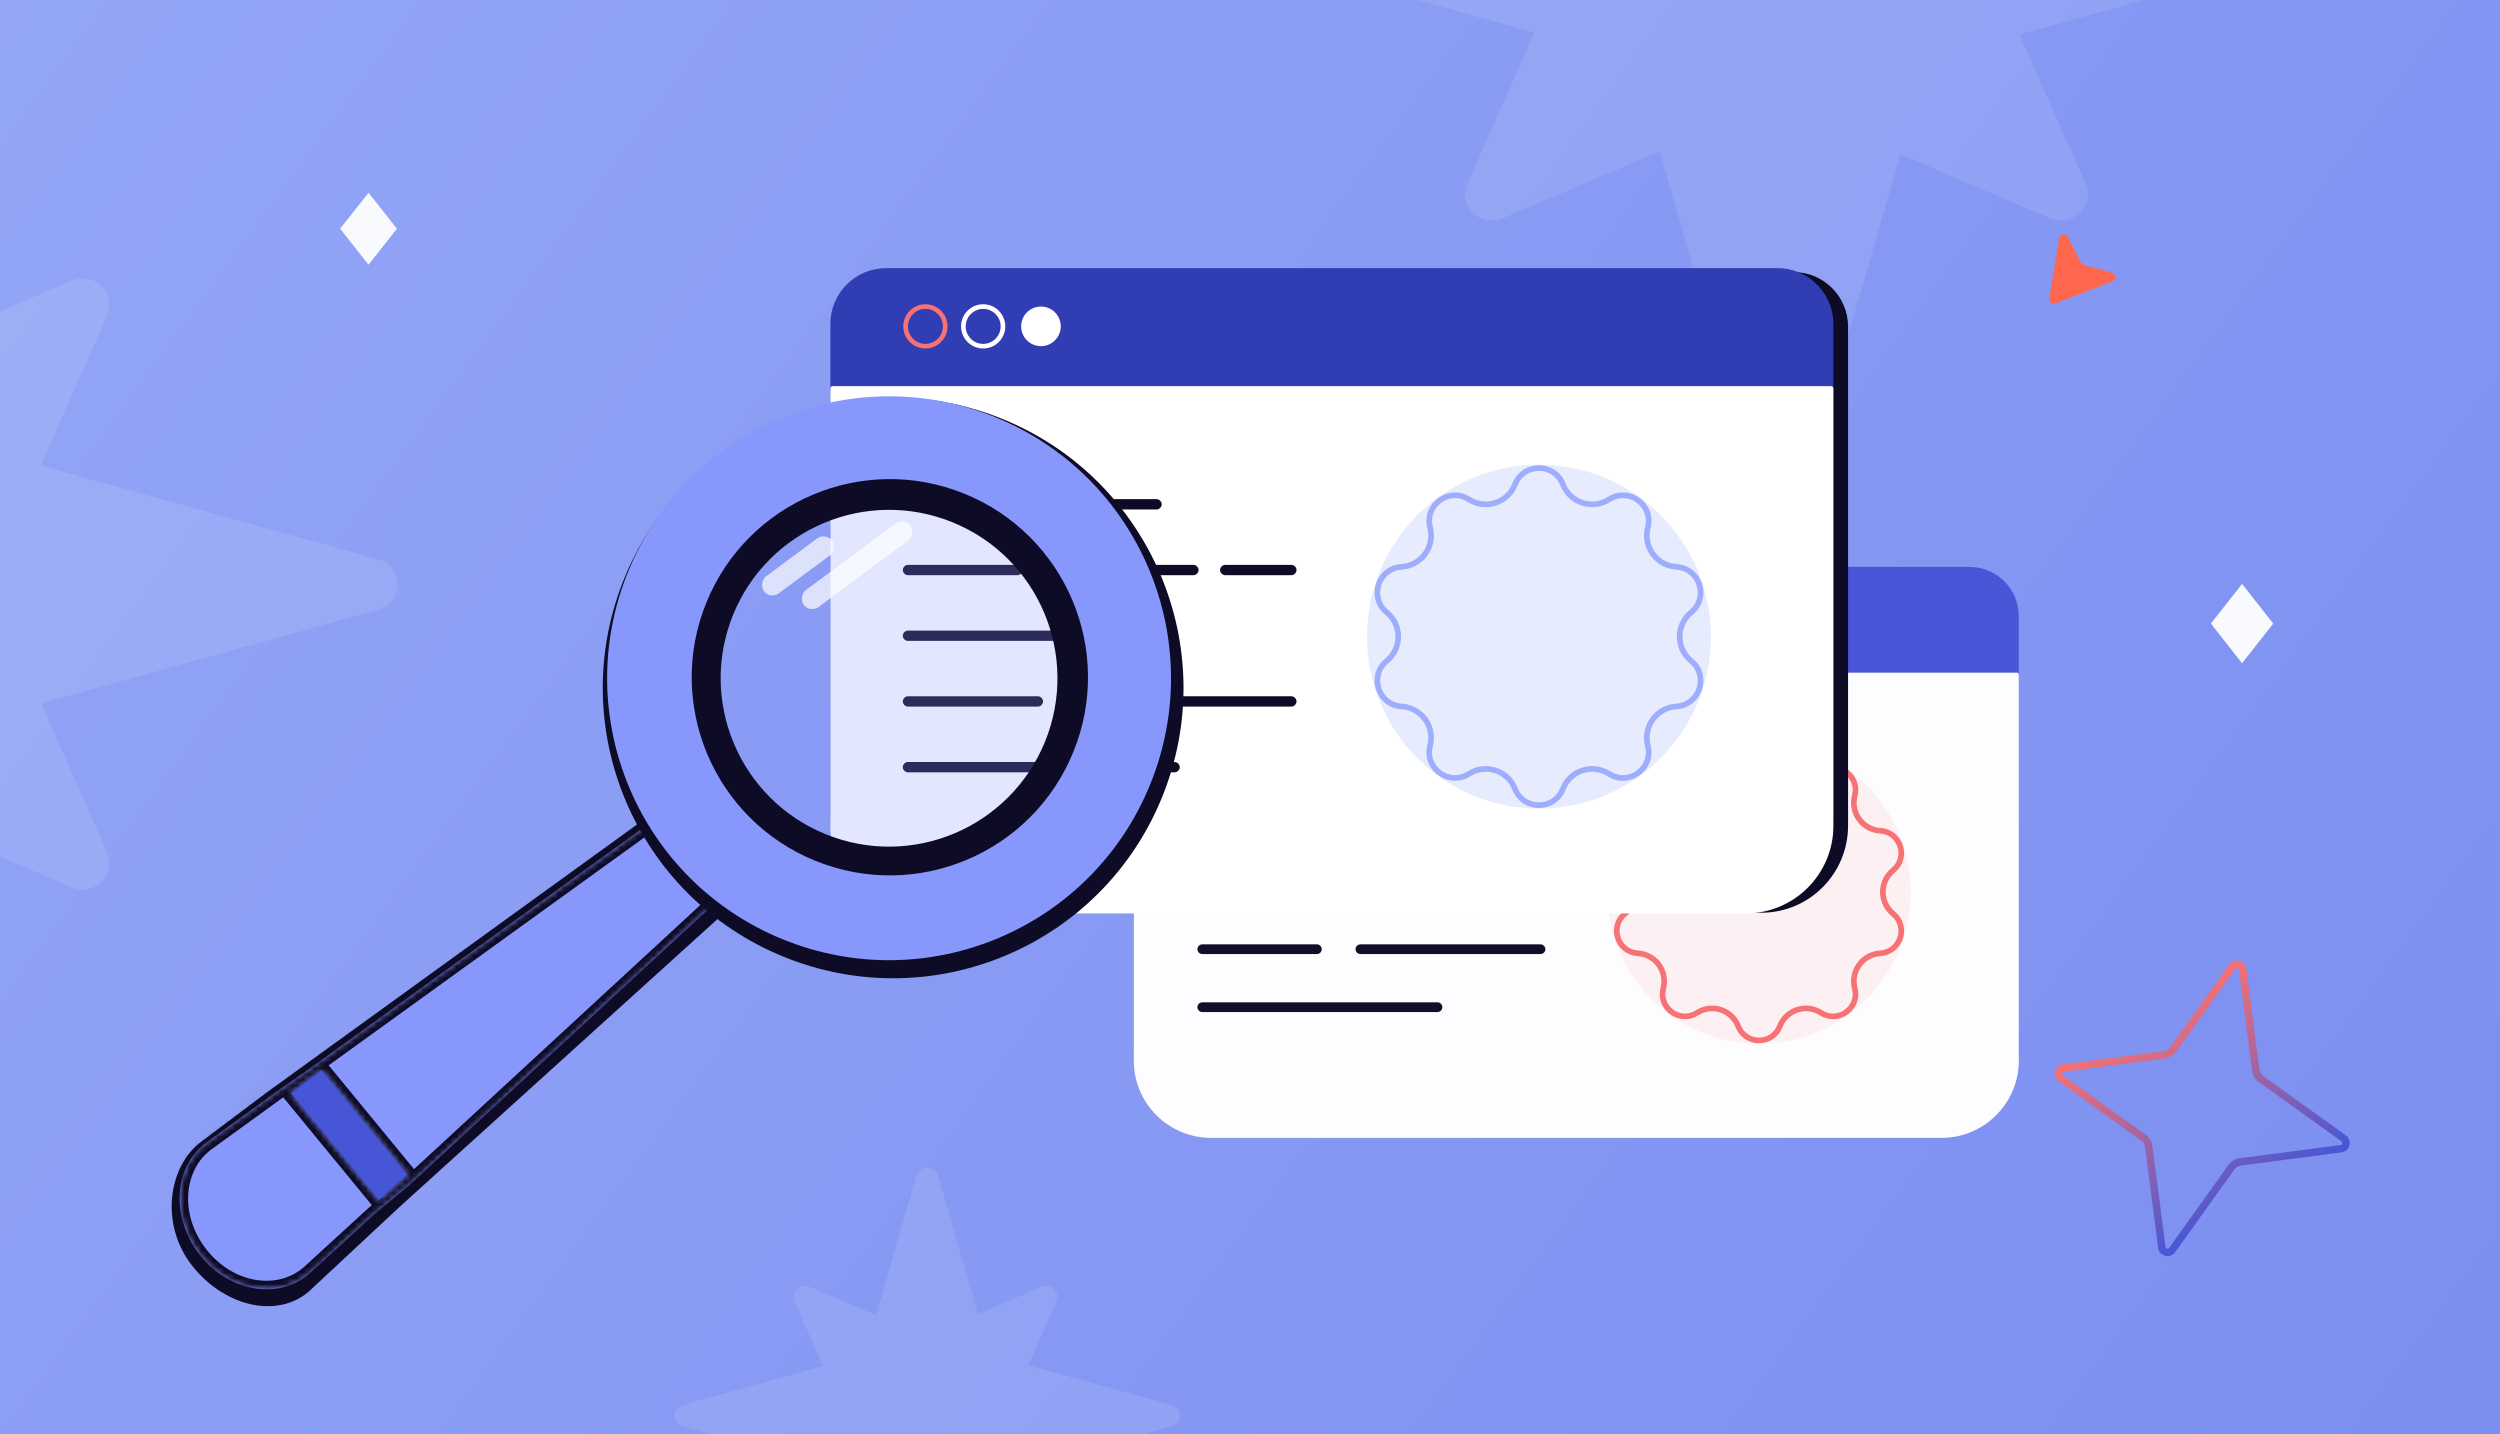
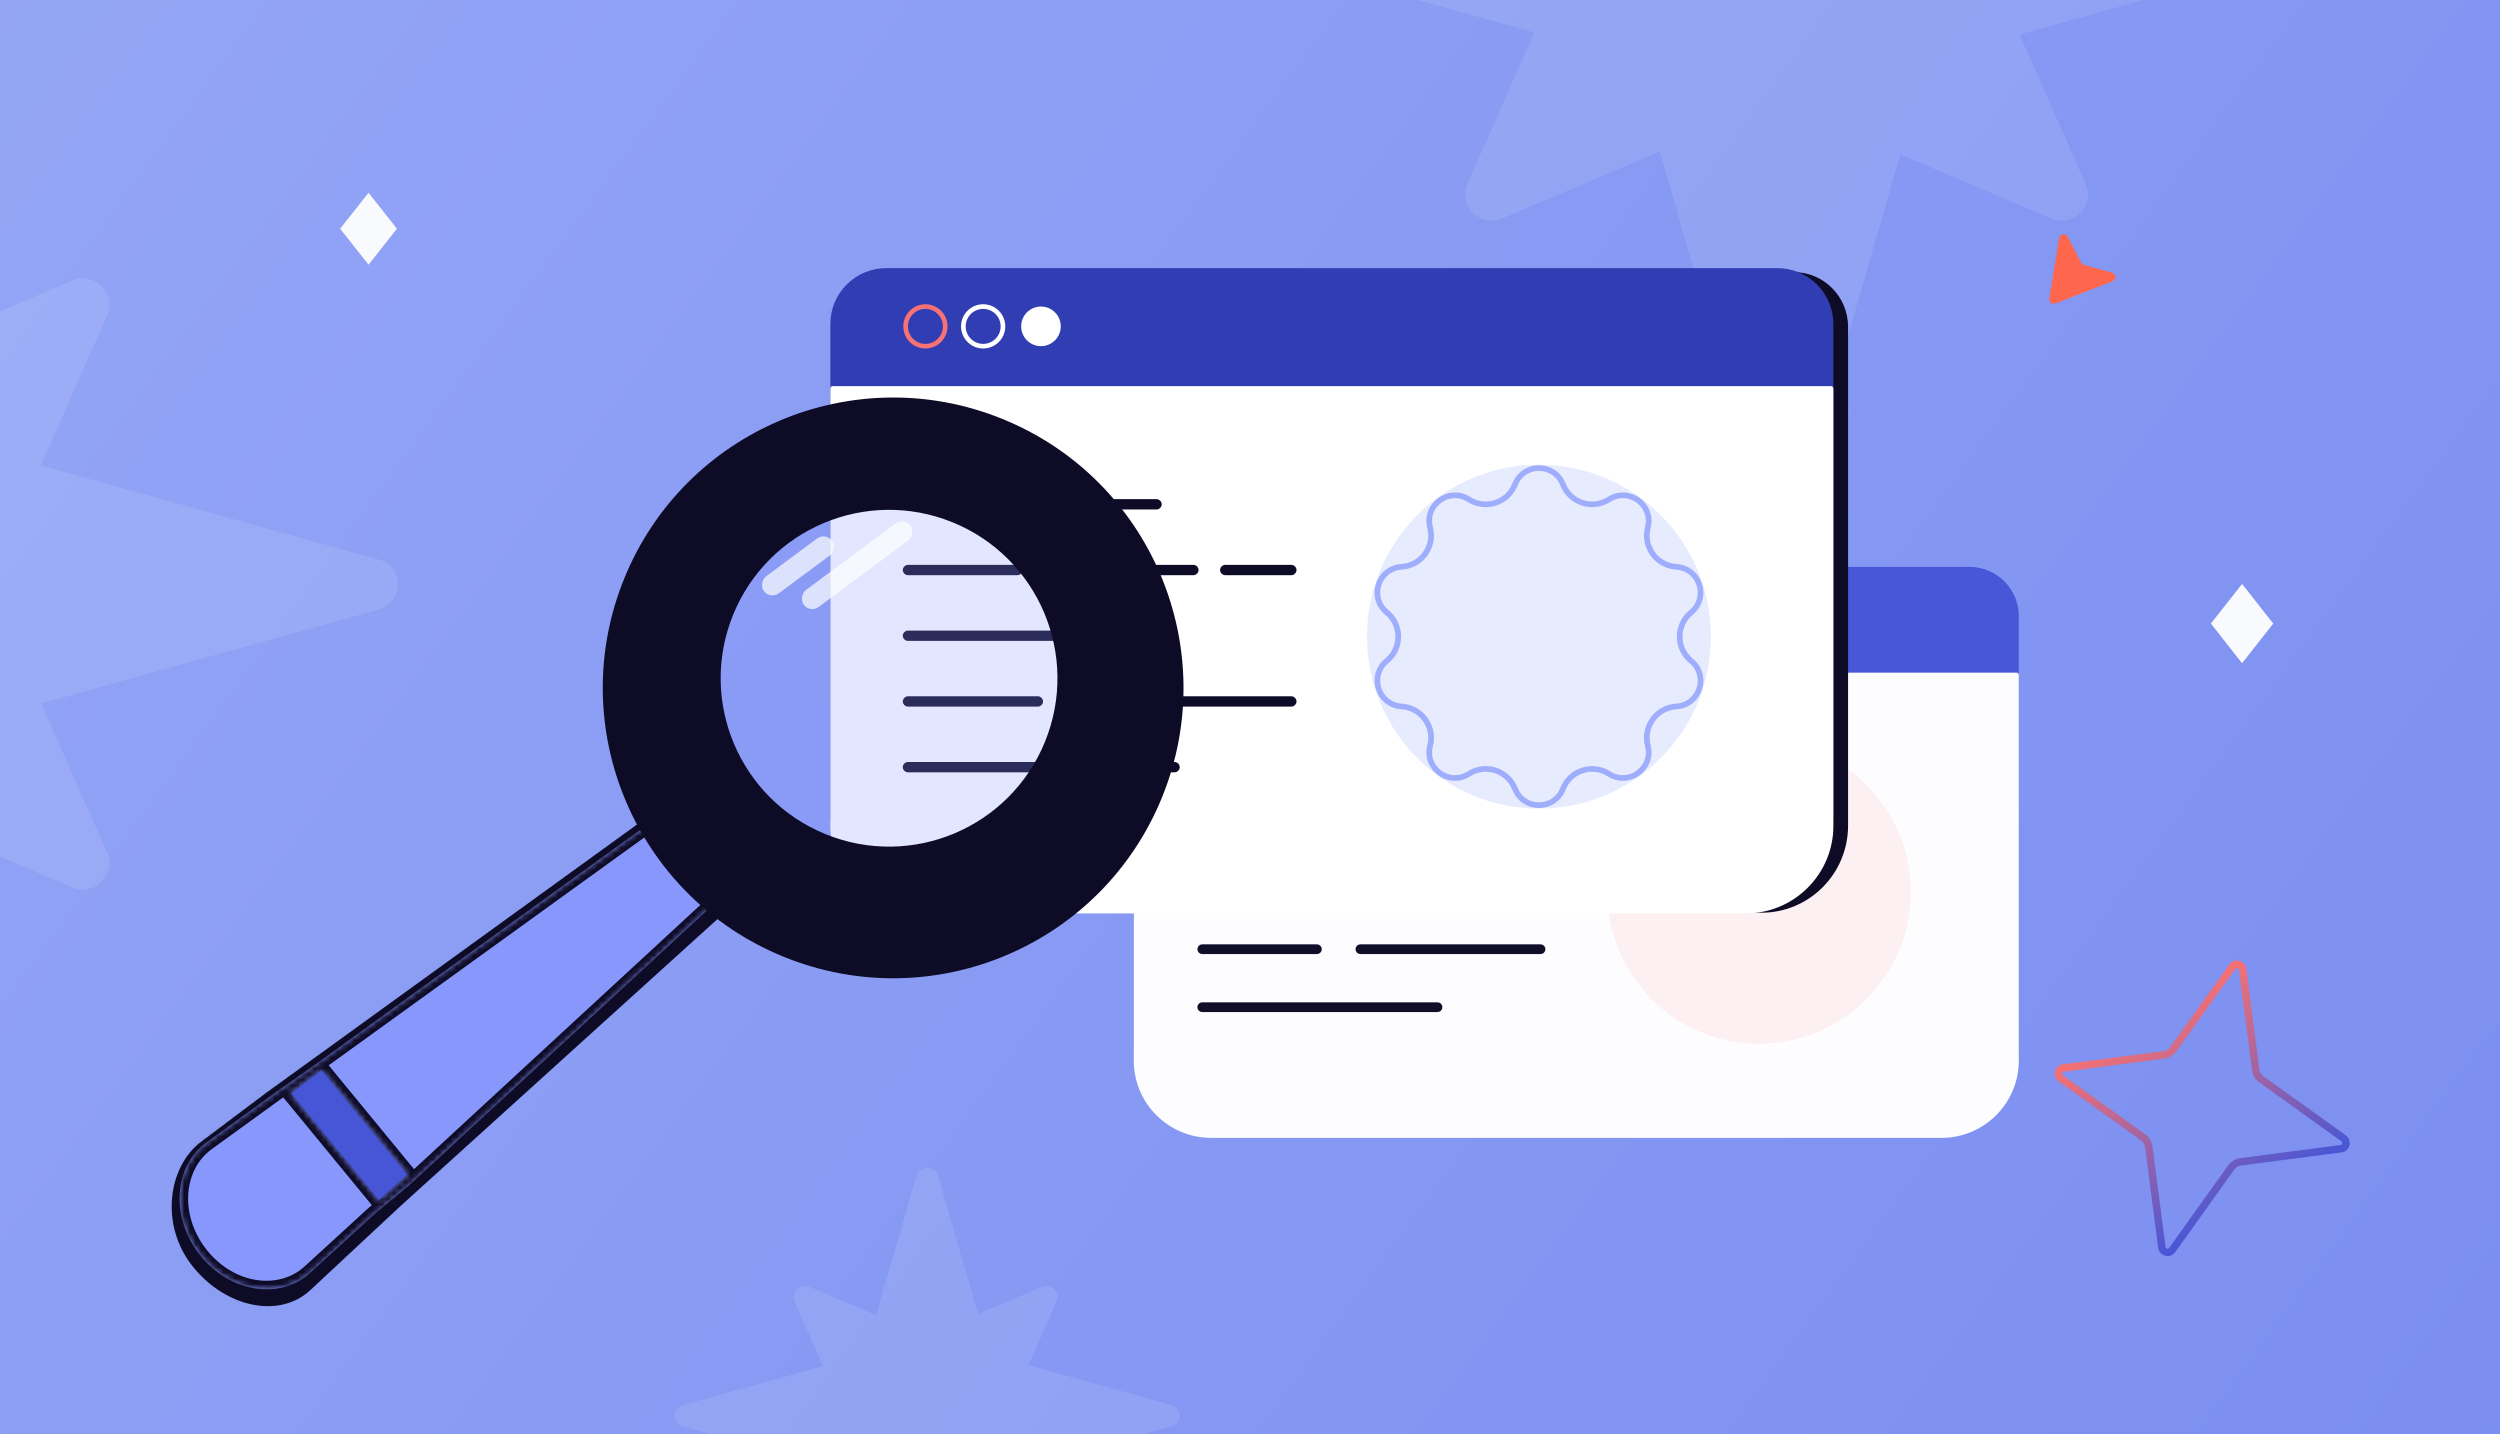
<svg xmlns="http://www.w3.org/2000/svg" width="441" height="253" viewBox="0 0 441 253" fill="none">
  <g clip-path="url(#clip0_3017_7872)">
    <rect width="441" height="253" fill="url(#paint0_linear_3017_7872)" />
    <path d="M70.019 40.347L65.011 34L60 40.344L65.007 46.69L70.019 40.347Z" fill="#F8FAFE" />
    <path d="M401 110.002L395.502 103L390 109.998L395.498 117L401 110.002Z" fill="#F8FAFE" />
    <path fill-rule="evenodd" clip-rule="evenodd" d="M172.514 231.788L183.769 226.991C185.422 226.287 187.113 227.928 186.397 229.569L181.415 240.824L206.677 247.852C208.607 248.379 208.607 251.074 206.677 251.602L181.447 258.621L186.397 269.804C187.113 271.425 185.441 273.086 183.769 272.382L172.534 267.594L165.473 292.033C164.936 293.927 162.189 293.927 161.651 292.033L154.526 267.37L142.765 272.382C141.113 273.086 139.421 271.445 140.138 269.804L145.153 258.475L120.448 251.602C118.517 251.074 118.517 248.379 120.448 247.852L145.184 240.97L140.138 229.569C139.421 227.948 141.093 226.287 142.765 226.991L154.546 232.012L161.651 207.421C162.189 205.526 164.936 205.526 165.473 207.421L172.514 231.788Z" fill="white" fill-opacity="0.1" />
    <path fill-rule="evenodd" clip-rule="evenodd" d="M335.186 -57.193L361.726 -68.504C365.622 -70.162 369.611 -66.293 367.921 -62.424L356.174 -35.885L415.744 -19.313C420.297 -18.069 420.297 -11.713 415.744 -10.47L356.249 6.082L367.921 32.452C369.611 36.275 365.669 40.189 361.726 38.531L335.235 27.241L318.585 84.867C317.318 89.335 310.841 89.335 309.573 84.867L292.77 26.711L265.037 38.531C261.141 40.189 257.151 36.321 258.841 32.452L270.667 5.736L212.415 -10.47C207.862 -11.713 207.862 -18.069 212.415 -19.313L270.742 -35.539L258.841 -62.424C257.151 -66.247 261.094 -70.162 265.037 -68.504L292.819 -56.663L309.573 -114.649C310.841 -119.117 317.318 -119.117 318.585 -114.649L335.186 -57.193Z" fill="white" fill-opacity="0.1" />
    <path fill-rule="evenodd" clip-rule="evenodd" d="M-13.814 60.807L12.726 49.496C16.622 47.838 20.611 51.707 18.922 55.576L7.174 82.115L66.744 98.687C71.297 99.931 71.297 106.287 66.744 107.53L7.249 124.082L18.922 150.452C20.611 154.275 16.669 158.189 12.726 156.531L-13.765 145.241L-30.415 202.867C-31.682 207.335 -38.159 207.335 -39.427 202.867L-56.23 144.711L-83.963 156.531C-87.859 158.189 -91.849 154.321 -90.159 150.452L-78.333 123.736L-136.585 107.53C-141.138 106.287 -141.138 99.931 -136.585 98.687L-78.258 82.461L-90.159 55.576C-91.849 51.753 -87.906 47.838 -83.963 49.496L-56.181 61.337L-39.427 3.351C-38.159 -1.117 -31.682 -1.117 -30.415 3.351L-13.814 60.807Z" fill="white" fill-opacity="0.1" />
    <g opacity="0.98">
      <path d="M347.431 100.361H208.686C204.09 100.361 200.361 104.091 200.361 108.689V184.626C200.361 191.945 206.294 197.88 213.611 197.88H342.502C349.819 197.88 355.752 191.945 355.752 184.626V108.689C355.752 104.091 352.023 100.361 347.427 100.361H347.431Z" fill="#4656D7" />
      <path d="M342.502 198.242H213.611C206.106 198.242 200 192.133 200 184.626V108.689C200 103.896 203.895 100 208.686 100H347.431C352.218 100 356.117 103.896 356.117 108.689V184.626C356.117 192.133 350.011 198.242 342.506 198.242H342.502ZM208.686 100.723C204.296 100.723 200.722 104.298 200.722 108.689V184.626C200.722 191.736 206.504 197.519 213.611 197.519H342.502C349.609 197.519 355.391 191.736 355.391 184.626V108.689C355.391 104.298 351.817 100.723 347.427 100.723H208.686Z" fill="#4656D7" />
      <g filter="url(#filter0_d_3017_7872)">
        <path d="M209.707 116.543C204.545 116.543 200.361 120.727 200.361 125.889V184.625C200.361 191.945 206.294 197.88 213.611 197.88H342.502C349.819 197.88 355.752 191.945 355.752 184.625V125.889C355.752 120.727 351.568 116.543 346.406 116.543H209.707Z" fill="white" />
        <path d="M342.502 198.241H213.611C206.106 198.241 200 192.133 200 184.626V116.543C200 116.344 200.162 116.182 200.361 116.182H355.756C355.954 116.182 356.117 116.344 356.117 116.543V184.626C356.117 192.133 350.011 198.241 342.506 198.241H342.502ZM210.068 116.905C204.907 116.905 200.722 121.089 200.722 126.251V184.626C200.722 191.735 206.504 197.518 213.611 197.518H342.502C349.609 197.518 355.391 191.735 355.391 184.626V126.251C355.391 121.089 351.206 116.905 346.045 116.905H210.068Z" fill="white" />
      </g>
      <path d="M214.796 112.505C212.899 112.505 211.352 110.962 211.352 109.061C211.352 107.16 212.895 105.616 214.796 105.616C216.696 105.616 218.239 107.16 218.239 109.061C218.239 110.962 216.696 112.505 214.796 112.505ZM214.796 106.343C213.296 106.343 212.075 107.564 212.075 109.064C212.075 110.564 213.296 111.786 214.796 111.786C216.295 111.786 217.517 110.564 217.517 109.064C217.517 107.564 216.295 106.343 214.796 106.343Z" fill="#8A7FC2" />
      <path d="M223.785 112.505C221.888 112.505 220.342 110.962 220.342 109.061C220.342 107.16 221.884 105.616 223.785 105.616C225.686 105.616 227.229 107.16 227.229 109.061C227.229 110.962 225.686 112.505 223.785 112.505ZM223.785 106.343C222.286 106.343 221.064 107.564 221.064 109.064C221.064 110.564 222.286 111.786 223.785 111.786C225.285 111.786 226.506 110.564 226.506 109.064C226.506 107.564 225.285 106.343 223.785 106.343Z" fill="white" />
      <path d="M234.959 111.24C236.163 110.036 236.163 108.083 234.959 106.879C233.755 105.675 231.804 105.675 230.6 106.879C229.396 108.083 229.396 110.036 230.6 111.24C231.804 112.444 233.755 112.444 234.959 111.24Z" fill="white" />
      <circle cx="310.293" cy="157.352" r="26.764" fill="#FEF2F2" />
-       <path d="M299.35 136.041C301.976 137.719 305.481 136.58 306.619 133.679C307.929 130.338 312.657 130.338 313.967 133.679C315.104 136.58 318.609 137.719 321.235 136.041C324.259 134.108 328.083 136.887 327.179 140.359C326.394 143.375 328.561 146.357 331.672 146.543C335.254 146.756 336.715 151.252 333.942 153.53C331.534 155.509 331.534 159.194 333.942 161.173C336.715 163.451 335.254 167.947 331.672 168.161C328.561 168.346 326.394 171.328 327.179 174.344C328.083 177.817 324.259 180.595 321.235 178.663C318.609 176.984 315.104 178.123 313.967 181.024C312.657 184.365 307.929 184.365 306.619 181.024C305.481 178.123 301.976 176.984 299.35 178.663C296.327 180.595 292.502 177.817 293.406 174.344C294.191 171.328 292.025 168.346 288.914 168.161C285.332 167.947 283.871 163.451 286.644 161.173C289.051 159.194 289.051 155.509 286.644 153.53C283.871 151.252 285.332 146.756 288.914 146.543C292.025 146.357 294.191 143.375 293.406 140.359C292.502 136.887 296.327 134.108 299.35 136.041Z" stroke="#F87171" />
      <path d="M212.08 137.37H250.771C251.108 137.37 251.383 137.096 251.383 136.759C251.383 136.422 251.108 136.147 250.771 136.147H212.08C211.743 136.147 211.469 136.422 211.469 136.759C211.469 137.096 211.743 137.37 212.08 137.37Z" fill="#0E0B26" stroke="#0E0B26" stroke-width="0.5" />
      <path d="M261.463 147.596H271.753C272.09 147.596 272.365 147.321 272.365 146.984C272.365 146.648 272.09 146.373 271.753 146.373H261.463C261.126 146.373 260.851 146.648 260.851 146.984C260.851 147.321 261.126 147.596 261.463 147.596Z" fill="#0E0B26" stroke="#0E0B26" stroke-width="0.5" />
-       <path d="M238.685 147.596H256.51C256.847 147.596 257.121 147.321 257.121 146.984C257.121 146.648 256.847 146.373 256.51 146.373H238.685C238.348 146.373 238.074 146.648 238.074 146.984C238.074 147.321 238.348 147.596 238.685 147.596Z" fill="#0E0B26" stroke="#0E0B26" stroke-width="0.5" />
+       <path d="M238.685 147.596H256.51C257.121 146.648 256.847 146.373 256.51 146.373H238.685C238.348 146.373 238.074 146.648 238.074 146.984C238.074 147.321 238.348 147.596 238.685 147.596Z" fill="#0E0B26" stroke="#0E0B26" stroke-width="0.5" />
      <path d="M212.08 147.596H229.12C229.457 147.596 229.732 147.321 229.732 146.984C229.732 146.648 229.457 146.373 229.12 146.373H212.08C211.743 146.373 211.469 146.648 211.469 146.984C211.469 147.321 211.743 147.596 212.08 147.596Z" fill="#0E0B26" stroke="#0E0B26" stroke-width="0.5" />
      <path d="M212.08 157.824H251.855C252.192 157.824 252.467 157.55 252.467 157.213C252.467 156.876 252.192 156.602 251.855 156.602H212.08C211.743 156.602 211.469 156.876 211.469 157.213C211.469 157.55 211.743 157.824 212.08 157.824Z" fill="#0E0B26" stroke="#0E0B26" stroke-width="0.5" />
      <path d="M239.97 168.05H271.753C272.09 168.05 272.365 167.775 272.365 167.439C272.365 167.102 272.09 166.827 271.753 166.827H239.97C239.634 166.827 239.359 167.102 239.359 167.439C239.359 167.775 239.634 168.05 239.97 168.05Z" fill="#0E0B26" stroke="#0E0B26" stroke-width="0.5" />
      <path d="M212.08 168.05H232.304C232.64 168.05 232.915 167.775 232.915 167.439C232.915 167.102 232.64 166.827 232.304 166.827H212.08C211.743 166.827 211.469 167.102 211.469 167.439C211.469 167.775 211.743 168.05 212.08 168.05Z" fill="#0E0B26" stroke="#0E0B26" stroke-width="0.5" />
      <path d="M212.076 178.28H253.579C253.915 178.28 254.19 178.005 254.19 177.668C254.19 177.331 253.915 177.057 253.579 177.057H212.076C211.739 177.057 211.465 177.331 211.465 177.668C211.465 178.005 211.739 178.28 212.076 178.28Z" fill="#0E0B26" stroke="#0E0B26" stroke-width="0.5" />
    </g>
    <path d="M316.414 48H156.59C151.295 48 147 52.322 147 57.65V145.642C147 154.123 153.834 161 162.263 161H310.737C319.165 161 326 154.123 326 145.642V57.65C326 52.322 321.704 48 316.41 48H316.414Z" fill="#0E0B26" />
    <path d="M313.564 47.712H156.318C151.109 47.712 146.883 51.94 146.883 57.15V143.213C146.883 151.508 153.607 158.235 161.9 158.235H307.978C316.271 158.235 322.995 151.508 322.995 143.213V57.15C322.995 51.94 318.769 47.712 313.56 47.712H313.564Z" fill="#303DB3" />
    <path d="M307.978 158.644H161.9C153.394 158.644 146.473 151.721 146.473 143.213V57.15C146.473 51.718 150.888 47.302 156.318 47.302H313.564C318.99 47.302 323.409 51.718 323.409 57.15V143.213C323.409 151.721 316.488 158.644 307.982 158.644H307.978ZM156.318 48.121C151.343 48.121 147.292 52.172 147.292 57.15V143.213C147.292 151.27 153.845 157.825 161.9 157.825H307.978C316.033 157.825 322.586 151.27 322.586 143.213V57.15C322.586 52.172 318.536 48.121 313.56 48.121H156.318Z" fill="#303DB3" />
    <g filter="url(#filter1_d_3017_7872)">
      <path d="M156.229 66.052C151.067 66.052 146.883 70.236 146.883 75.398V143.213C146.883 151.508 153.607 158.235 161.9 158.235H307.978C316.271 158.235 322.995 151.508 322.995 143.213V75.398C322.995 70.236 318.811 66.052 313.649 66.052H156.229Z" fill="white" />
      <path d="M307.978 158.644H161.9C153.394 158.644 146.473 151.721 146.473 143.212V66.051C146.473 65.826 146.658 65.641 146.883 65.641H322.999C323.225 65.641 323.409 65.826 323.409 66.051V143.212C323.409 151.721 316.488 158.644 307.982 158.644H307.978ZM156.638 66.461C151.477 66.461 147.292 70.645 147.292 75.807V143.212C147.292 151.27 153.845 157.824 161.9 157.824H307.978C316.033 157.824 322.586 151.27 322.586 143.212V75.807C322.586 70.645 318.401 66.461 313.24 66.461H156.638Z" fill="white" />
    </g>
    <path d="M163.243 61.475C161.093 61.475 159.341 59.726 159.341 57.571C159.341 55.416 161.089 53.667 163.243 53.667C165.397 53.667 167.146 55.416 167.146 57.571C167.146 59.726 165.397 61.475 163.243 61.475ZM163.243 54.49C161.544 54.49 160.16 55.875 160.16 57.575C160.16 59.275 161.544 60.66 163.243 60.66C164.943 60.66 166.327 59.275 166.327 57.575C166.327 55.875 164.943 54.49 163.243 54.49Z" fill="#F67274" />
    <path d="M173.431 61.475C171.281 61.475 169.528 59.726 169.528 57.571C169.528 55.416 171.277 53.667 173.431 53.667C175.585 53.667 177.333 55.416 177.333 57.571C177.333 59.726 175.585 61.475 173.431 61.475ZM173.431 54.49C171.731 54.49 170.347 55.875 170.347 57.575C170.347 59.275 171.731 60.66 173.431 60.66C175.13 60.66 176.514 59.275 176.514 57.575C176.514 55.875 175.13 54.49 173.431 54.49Z" fill="white" />
    <path d="M186.095 60.039C187.46 58.675 187.46 56.462 186.095 55.097C184.731 53.733 182.52 53.733 181.155 55.097C179.791 56.462 179.791 58.675 181.155 60.039C182.52 61.404 184.731 61.404 186.095 60.039Z" fill="white" />
    <circle cx="271.473" cy="112.302" r="30.333" fill="#E7EBFE" />
    <path d="M259.108 88.093C262.048 89.973 265.974 88.697 267.248 85.448C268.754 81.605 274.192 81.605 275.699 85.448C276.973 88.697 280.898 89.973 283.839 88.093C287.317 85.87 291.716 89.066 290.676 93.06C289.797 96.438 292.223 99.777 295.707 99.985C299.827 100.23 301.508 105.402 298.319 108.022C295.622 110.238 295.622 114.365 298.319 116.581C301.508 119.202 299.827 124.373 295.707 124.619C292.223 124.827 289.797 128.166 290.676 131.543C291.716 135.538 287.317 138.734 283.839 136.511C280.898 134.631 276.973 135.906 275.699 139.156C274.192 142.998 268.754 142.998 267.248 139.156C265.974 135.906 262.048 134.631 259.108 136.511C255.63 138.734 251.231 135.538 252.27 131.543C253.15 128.166 250.724 124.827 247.24 124.619C243.12 124.373 241.439 119.202 244.628 116.581C247.325 114.365 247.325 110.238 244.628 108.022C241.439 105.402 243.12 100.23 247.24 99.985C250.724 99.777 253.15 96.438 252.27 93.06C251.231 89.066 255.63 85.87 259.108 88.093Z" fill="#E7EBFE" stroke="#9FADFD" />
    <path d="M160.163 89.622H204.014C204.378 89.622 204.674 89.326 204.674 88.962C204.674 88.599 204.378 88.303 204.014 88.303H160.163C159.8 88.303 159.504 88.599 159.504 88.962C159.504 89.326 159.8 89.622 160.163 89.622Z" fill="#0E0B26" stroke="#0E0B26" stroke-width="0.5" />
    <path d="M216.132 101.211H227.795C228.158 101.211 228.454 100.915 228.454 100.551C228.454 100.188 228.158 99.892 227.795 99.892H216.132C215.768 99.892 215.472 100.188 215.472 100.551C215.472 100.915 215.768 101.211 216.132 101.211Z" fill="#0E0B26" stroke="#0E0B26" stroke-width="0.5" />
    <path d="M190.316 101.211H210.518C210.881 101.211 211.177 100.915 211.177 100.551C211.177 100.188 210.881 99.892 210.518 99.892H190.316C189.953 99.892 189.657 100.188 189.657 100.551C189.657 100.915 189.953 101.211 190.316 101.211Z" fill="#0E0B26" stroke="#0E0B26" stroke-width="0.5" />
    <path d="M160.163 101.211H179.476C179.839 101.211 180.135 100.915 180.135 100.551C180.135 100.188 179.839 99.892 179.476 99.892H160.163C159.8 99.892 159.504 100.188 159.504 100.551C159.504 100.915 159.8 101.211 160.163 101.211Z" fill="#0E0B26" stroke="#0E0B26" stroke-width="0.5" />
    <path d="M160.163 112.804H205.243C205.606 112.804 205.902 112.507 205.902 112.144C205.902 111.781 205.606 111.484 205.243 111.484H160.163C159.8 111.484 159.504 111.781 159.504 112.144C159.504 112.507 159.8 112.804 160.163 112.804Z" fill="#0E0B26" stroke="#0E0B26" stroke-width="0.5" />
    <path d="M191.774 124.394H227.795C228.158 124.394 228.454 124.097 228.454 123.734C228.454 123.371 228.158 123.074 227.795 123.074H191.774C191.41 123.074 191.114 123.371 191.114 123.734C191.114 124.097 191.41 124.394 191.774 124.394Z" fill="#0E0B26" stroke="#0E0B26" stroke-width="0.5" />
    <path d="M160.163 124.394H183.084C183.447 124.394 183.743 124.097 183.743 123.734C183.743 123.371 183.447 123.074 183.084 123.074H160.163C159.8 123.074 159.504 123.371 159.504 123.734C159.504 124.097 159.8 124.394 160.163 124.394Z" fill="#0E0B26" stroke="#0E0B26" stroke-width="0.5" />
    <path d="M160.159 135.986H207.196C207.559 135.986 207.856 135.69 207.856 135.327C207.856 134.963 207.559 134.667 207.196 134.667H160.159C159.796 134.667 159.5 134.963 159.5 135.327C159.5 135.69 159.796 135.986 160.159 135.986Z" fill="#0E0B26" stroke="#0E0B26" stroke-width="0.5" />
    <circle opacity="0.24" cx="156.562" cy="119.631" r="31.229" transform="rotate(8.744 156.562 119.631)" fill="#8797FB" />
    <rect opacity="0.7" x="145.644" y="93.871" width="3.738" height="14.951" rx="1.869" transform="rotate(53.433 145.644 93.871)" fill="white" />
    <rect opacity="0.7" x="159.489" y="91.227" width="3.738" height="23.429" rx="1.869" transform="rotate(53.433 159.489 91.227)" fill="white" />
    <path d="M141.426 148.67L70.537 212.845L66.225 216.867L54.749 227.575C49.333 232.629 39.877 230.73 34.005 223.409C28.134 216.089 29.623 205.649 35.615 201.312L46.923 192.801L51.692 189.35L128.031 134.111L141.426 148.67Z" fill="#0E0B26" />
    <mask id="path-45-inside-1_3017_7872" fill="white">
      <path fill-rule="evenodd" clip-rule="evenodd" d="M72.217 209.04L138.49 147.884L128.51 135.154L55.427 187.912L48.872 192.502L36.45 201.506C30.586 205.756 30.057 214.83 35.288 221.413C40.52 227.997 49.384 229.41 54.734 224.515L66.07 214.143L72.217 209.04ZM51.306 192.841L66.828 211.728L71.88 207.201L56.726 188.762L51.306 192.841Z" />
    </mask>
    <path fill-rule="evenodd" clip-rule="evenodd" d="M72.217 209.04L138.49 147.884L128.51 135.154L55.427 187.912L48.872 192.502L36.45 201.506C30.586 205.756 30.057 214.83 35.288 221.413C40.52 227.997 49.384 229.41 54.734 224.515L66.07 214.143L72.217 209.04ZM51.306 192.841L66.828 211.728L71.88 207.201L56.726 188.762L51.306 192.841Z" fill="#8797FB" />
    <path d="M138.49 147.884L139.507 148.986L140.524 148.047L139.67 146.958L138.49 147.884ZM72.217 209.04L73.175 210.194L73.205 210.169L73.234 210.142L72.217 209.04ZM128.51 135.154L129.69 134.228L128.801 133.093L127.632 133.937L128.51 135.154ZM55.427 187.912L56.288 189.14L56.296 189.134L56.305 189.128L55.427 187.912ZM48.872 192.502L48.012 191.273L48.002 191.28L47.992 191.287L48.872 192.502ZM36.45 201.506L35.57 200.291L35.57 200.291L36.45 201.506ZM35.288 221.413L34.114 222.347L35.288 221.413ZM54.734 224.515L55.747 225.622L55.747 225.622L54.734 224.515ZM66.07 214.143L65.112 212.989L65.084 213.012L65.058 213.037L66.07 214.143ZM66.828 211.728L65.669 212.68L66.663 213.89L67.829 212.845L66.828 211.728ZM51.306 192.841L50.404 191.643L49.153 192.584L50.147 193.794L51.306 192.841ZM71.88 207.201L72.881 208.318L73.951 207.359L73.038 206.248L71.88 207.201ZM56.726 188.762L57.885 187.81L56.972 186.7L55.824 187.564L56.726 188.762ZM137.473 146.781L71.199 207.937L73.234 210.142L139.507 148.986L137.473 146.781ZM127.329 136.079L137.309 148.809L139.67 146.958L129.69 134.228L127.329 136.079ZM56.305 189.128L129.388 136.37L127.632 133.937L54.549 186.696L56.305 189.128ZM49.733 193.73L56.288 189.14L54.567 186.683L48.012 191.273L49.733 193.73ZM37.33 202.72L49.753 193.716L47.992 191.287L35.57 200.291L37.33 202.72ZM36.463 220.48C31.618 214.383 32.334 206.342 37.33 202.72L35.57 200.291C28.839 205.17 28.496 215.277 34.114 222.347L36.463 220.48ZM53.722 223.408C49.177 227.566 41.302 226.571 36.463 220.48L34.114 222.347C39.737 229.423 49.59 231.254 55.747 225.622L53.722 223.408ZM65.058 213.037L53.722 223.408L55.747 225.622L67.083 215.25L65.058 213.037ZM71.258 207.886L65.112 212.989L67.028 215.297L73.175 210.194L71.258 207.886ZM67.987 210.776L52.465 191.889L50.147 193.794L65.669 212.68L67.987 210.776ZM70.879 206.084L65.827 210.611L67.829 212.845L72.881 208.318L70.879 206.084ZM55.567 189.715L70.721 208.153L73.038 206.248L57.885 187.81L55.567 189.715ZM52.208 194.04L57.628 189.961L55.824 187.564L50.404 191.643L52.208 194.04Z" fill="#0E0B26" mask="url(#path-45-inside-1_3017_7872)" />
    <path d="M66.827 211.728L51.305 192.841L56.725 188.762L71.879 207.201L66.827 211.728Z" fill="#4656D7" />
    <path fill-rule="evenodd" clip-rule="evenodd" d="M138.278 168.789C164.481 179.433 194.351 166.821 204.995 140.618C215.64 114.415 203.027 84.544 176.824 73.9C150.621 63.256 120.751 75.869 110.106 102.071C99.462 128.274 112.075 158.145 138.278 168.789ZM145.652 147.157C160.849 153.33 178.173 146.015 184.346 130.818C190.519 115.622 183.204 98.298 168.008 92.125C152.811 85.952 135.487 93.267 129.314 108.463C123.141 123.66 130.456 140.984 145.652 147.157Z" fill="#0E0B26" />
-     <path fill-rule="evenodd" clip-rule="evenodd" d="M138.119 165.712C163.562 176.047 192.565 163.801 202.9 138.358C213.236 112.916 200.989 83.912 175.547 73.577C150.104 63.242 121.101 75.488 110.765 100.931C100.43 126.373 112.677 155.377 138.119 165.712ZM143.818 151.843C161.699 159.107 182.083 150.5 189.347 132.619C196.611 114.738 188.004 94.353 170.122 87.09C152.241 79.826 131.857 88.433 124.593 106.314C117.33 124.195 125.937 144.579 143.818 151.843Z" fill="#8797FB" />
    <path fill-rule="evenodd" clip-rule="evenodd" d="M381.851 186.719C382.658 186.606 383.397 186.172 383.877 185.498C383.877 185.497 383.878 185.496 383.879 185.495L394.309 170.916C394.31 170.916 394.31 170.915 394.31 170.914C394.504 170.649 394.911 170.759 394.952 171.072C394.952 171.072 394.952 171.072 394.952 171.072L397.262 188.873C397.375 189.681 397.807 190.42 398.481 190.9C398.482 190.901 398.483 190.901 398.484 190.902L413.032 201.336C413.033 201.337 413.033 201.337 413.034 201.337C413.299 201.531 413.188 201.939 412.876 201.98L395.1 204.308C394.293 204.422 393.554 204.855 393.075 205.53C393.074 205.531 393.073 205.532 393.073 205.533L382.642 220.111C382.642 220.112 382.642 220.113 382.641 220.113C382.447 220.379 382.041 220.268 382 219.956L379.689 202.155C379.576 201.347 379.144 200.607 378.471 200.128C378.47 200.127 378.469 200.126 378.468 200.126L363.919 189.691C363.919 189.691 363.918 189.691 363.918 189.69C363.653 189.496 363.763 189.089 364.075 189.048L381.851 186.719ZM363.906 187.746C362.417 187.941 361.922 189.865 363.15 190.755L377.709 201.197C378.078 201.46 378.326 201.873 378.39 202.338L380.7 220.127C380.894 221.617 382.815 222.112 383.704 220.881L394.142 206.292C394.404 205.922 394.817 205.674 395.282 205.609L413.046 203.282C414.535 203.086 415.03 201.162 413.801 200.272L399.243 189.83C398.873 189.568 398.626 189.155 398.561 188.69L396.252 170.901C396.058 169.41 394.137 168.916 393.247 170.147L382.809 184.735C382.547 185.106 382.134 185.353 381.67 185.419L363.906 187.746Z" fill="url(#paint1_linear_3017_7872)" />
    <path d="M362.579 53.526L372.634 49.621C373.357 49.339 373.307 48.308 372.557 48.103L367.599 46.736C367.381 46.673 367.207 46.532 367.101 46.333L364.738 41.765C364.388 41.078 363.358 41.244 363.237 42.003L361.497 52.649C361.395 53.258 361.998 53.746 362.579 53.526Z" fill="#FF664E" />
  </g>
  <defs>
    <filter id="filter0_d_3017_7872" x="188.681" y="107.339" width="178.756" height="104.698" filterUnits="userSpaceOnUse" color-interpolation-filters="sRGB">
      <feFlood flood-opacity="0" result="BackgroundImageFix" />
      <feColorMatrix in="SourceAlpha" type="matrix" values="0 0 0 0 0 0 0 0 0 0 0 0 0 0 0 0 0 0 127 0" result="hardAlpha" />
      <feOffset dy="2.476" />
      <feGaussianBlur stdDeviation="5.66" />
      <feComposite in2="hardAlpha" operator="out" />
      <feColorMatrix type="matrix" values="0 0 0 0 0 0 0 0 0 0 0 0 0 0 0 0 0 0 0.05 0" />
      <feBlend mode="normal" in2="BackgroundImageFix" result="effect1_dropShadow_3017_7872" />
      <feBlend mode="normal" in="SourceGraphic" in2="effect1_dropShadow_3017_7872" result="shape" />
    </filter>
    <filter id="filter1_d_3017_7872" x="135.154" y="56.798" width="199.574" height="115.641" filterUnits="userSpaceOnUse" color-interpolation-filters="sRGB">
      <feFlood flood-opacity="0" result="BackgroundImageFix" />
      <feColorMatrix in="SourceAlpha" type="matrix" values="0 0 0 0 0 0 0 0 0 0 0 0 0 0 0 0 0 0 127 0" result="hardAlpha" />
      <feOffset dy="2.476" />
      <feGaussianBlur stdDeviation="5.66" />
      <feComposite in2="hardAlpha" operator="out" />
      <feColorMatrix type="matrix" values="0 0 0 0 0 0 0 0 0 0 0 0 0 0 0 0 0 0 0.05 0" />
      <feBlend mode="normal" in2="BackgroundImageFix" result="effect1_dropShadow_3017_7872" />
      <feBlend mode="normal" in="SourceGraphic" in2="effect1_dropShadow_3017_7872" result="shape" />
    </filter>
    <linearGradient id="paint0_linear_3017_7872" x1="642.5" y1="414.5" x2="-96.74" y2="-126.923" gradientUnits="userSpaceOnUse">
      <stop stop-color="#6F83EE" />
      <stop offset="0.998" stop-color="#9BACF7" />
    </linearGradient>
    <linearGradient id="paint1_linear_3017_7872" x1="378.503" y1="178.824" x2="398.504" y2="212.17" gradientUnits="userSpaceOnUse">
      <stop stop-color="#F87171" />
      <stop offset="1" stop-color="#4656D7" />
    </linearGradient>
    <clipPath id="clip0_3017_7872">
      <rect width="441" height="253" fill="white" />
    </clipPath>
  </defs>
</svg>